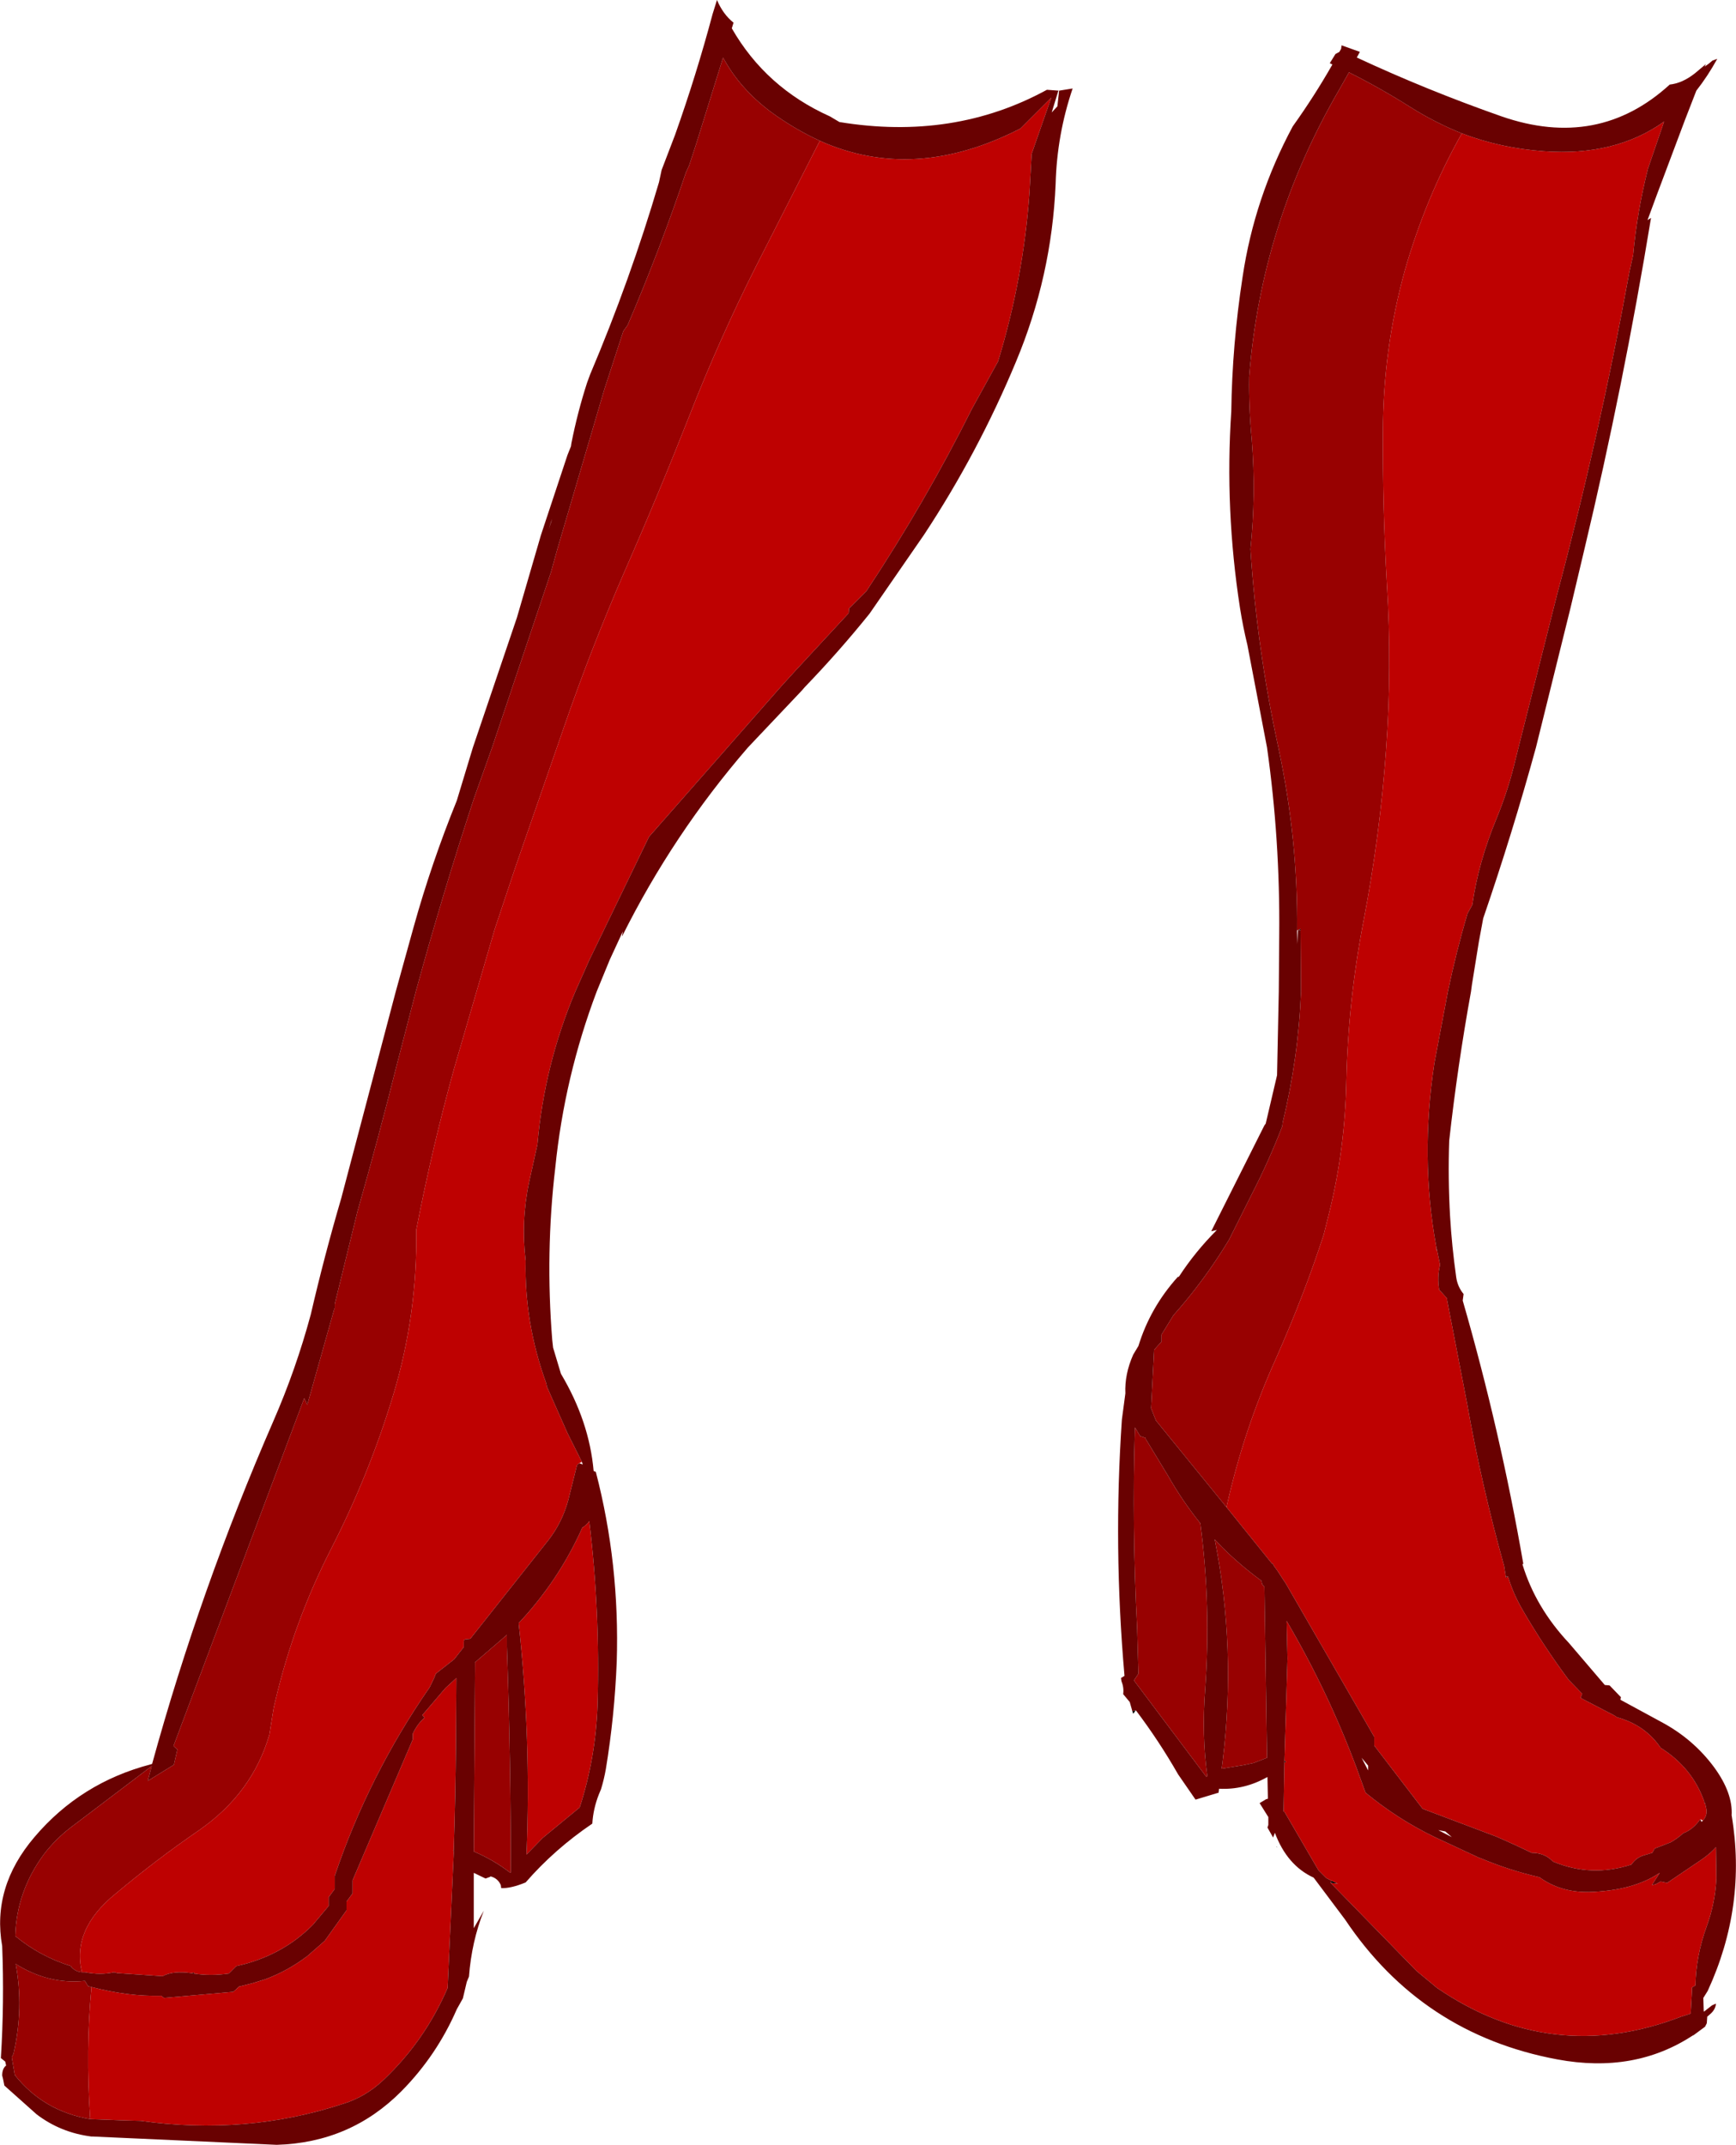
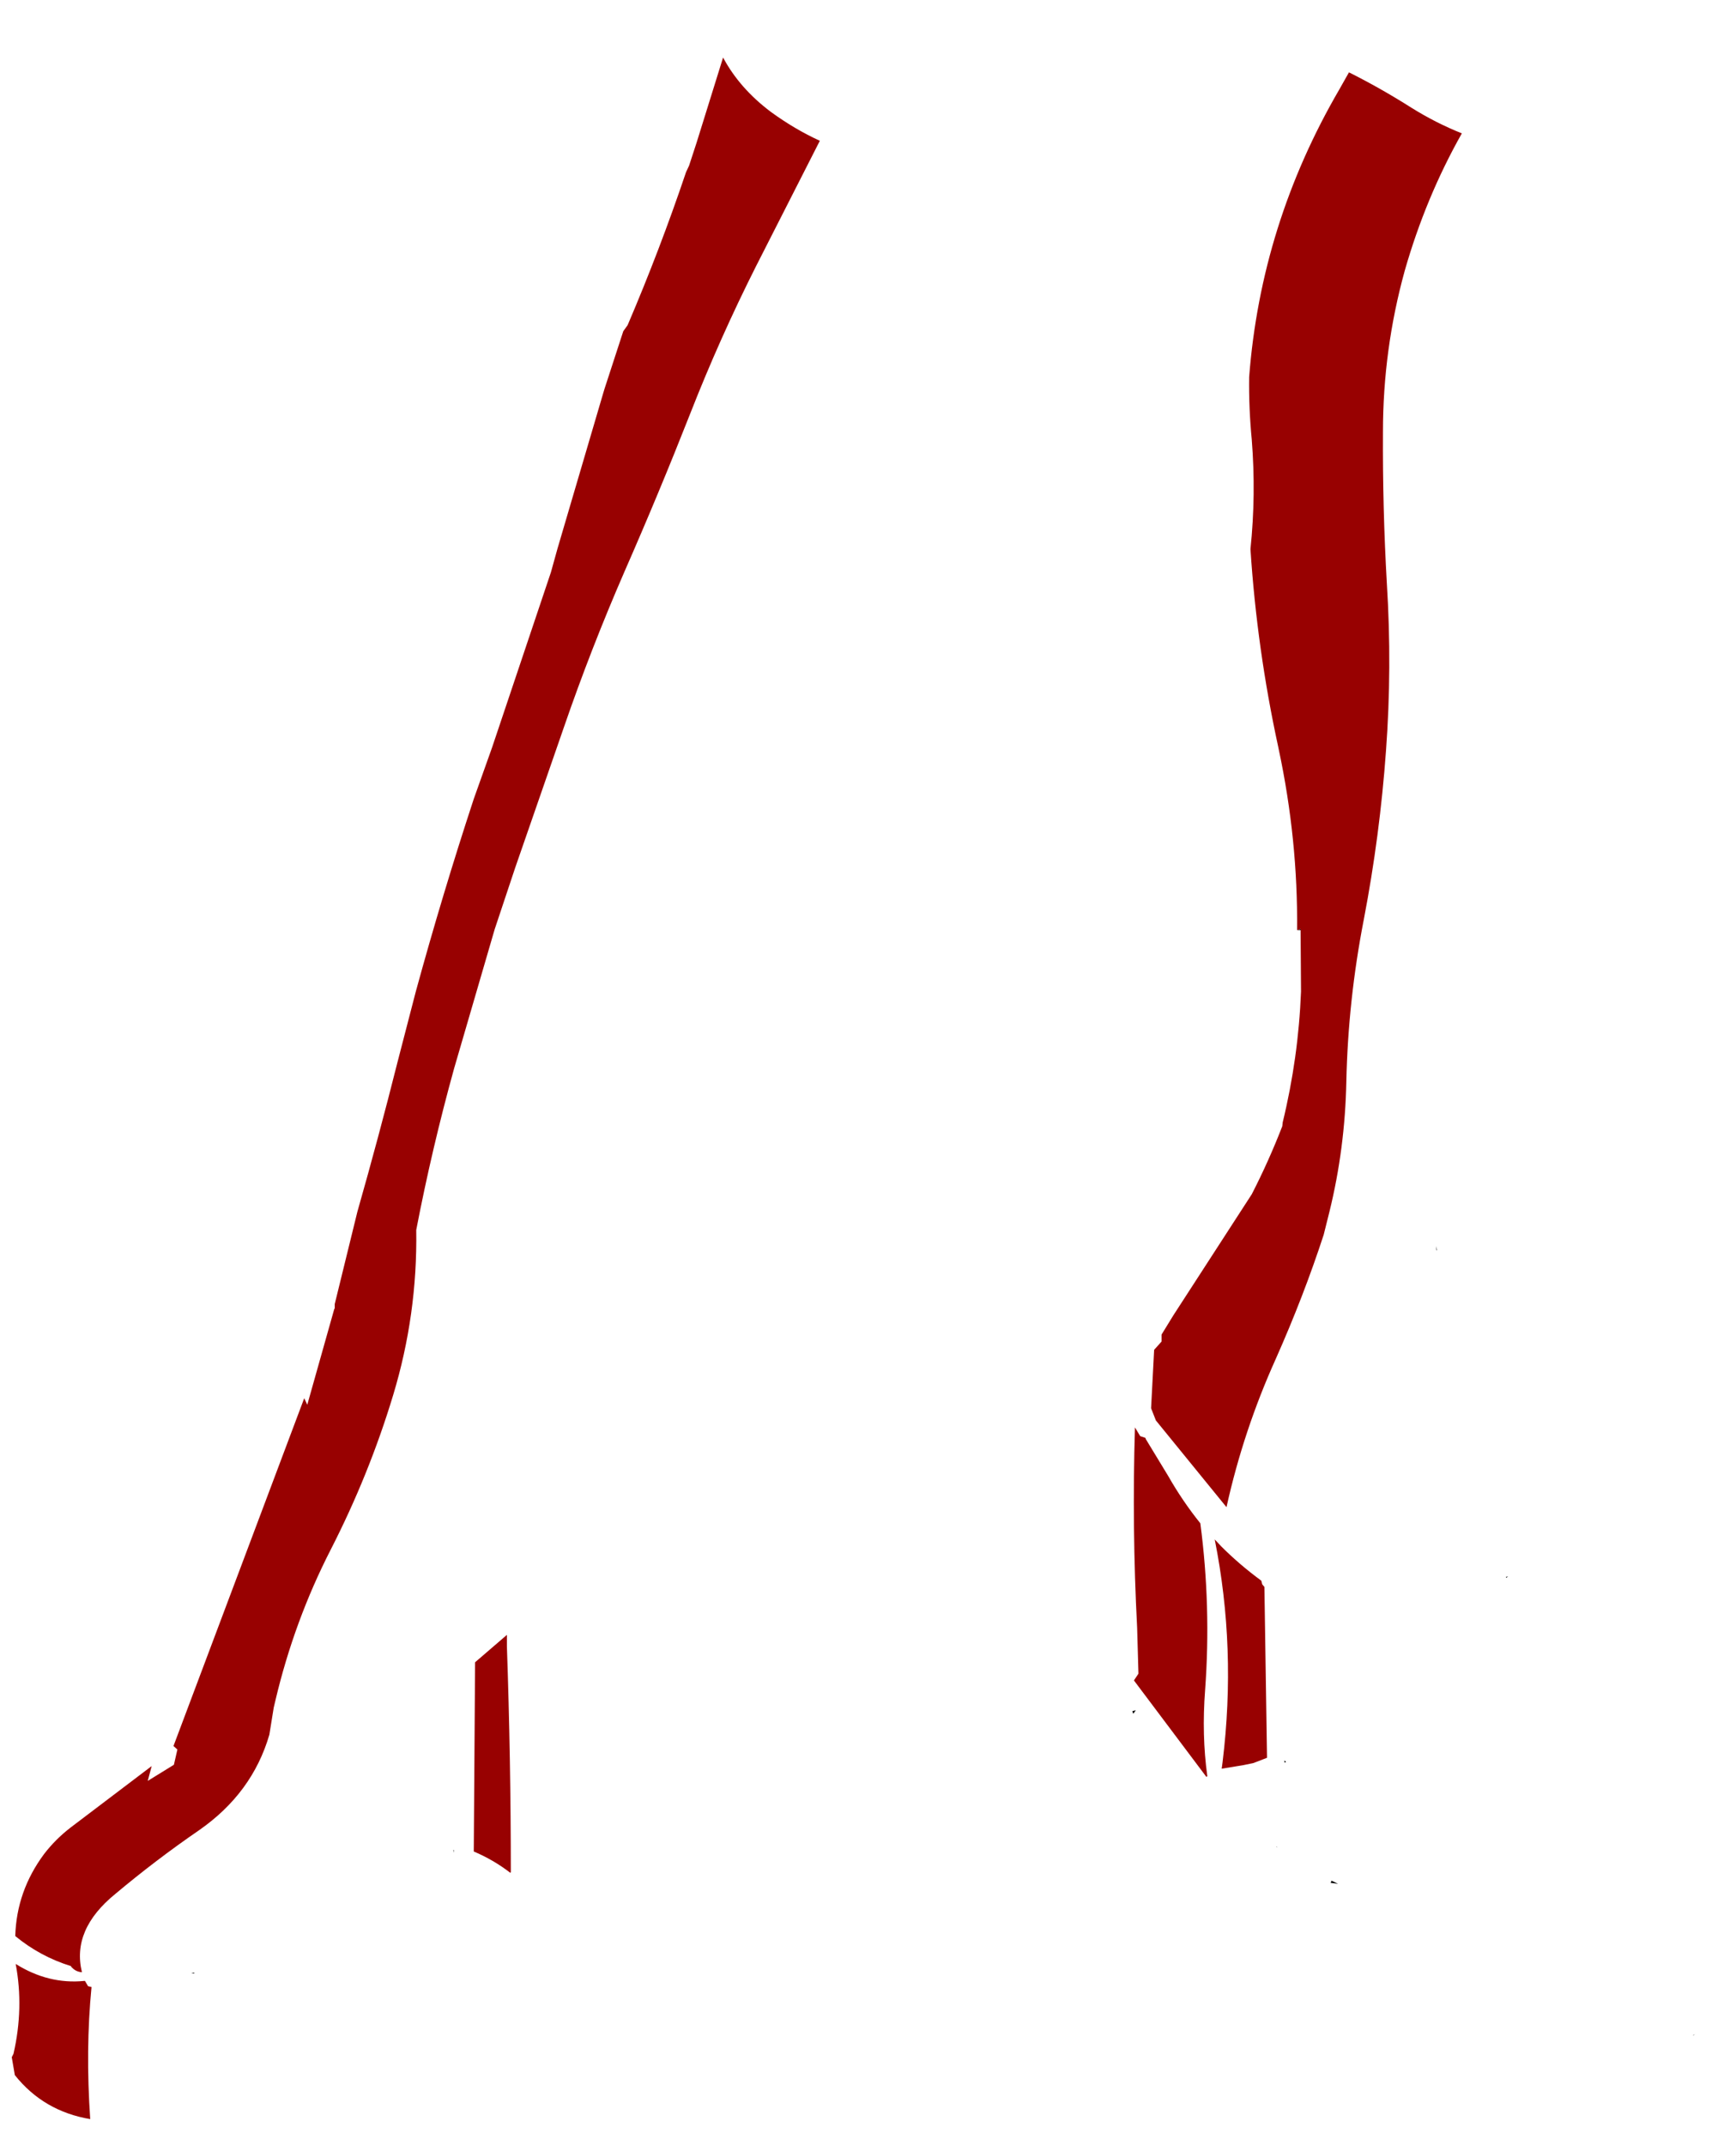
<svg xmlns="http://www.w3.org/2000/svg" height="246.1px" width="199.15px">
  <g transform="matrix(1.0, 0.0, 0.0, 1.0, 99.1, 122.55)">
    <path d="M95.35 110.8 L95.15 110.95 95.1 110.95 95.35 110.8 M31.2 73.65 L30.9 74.05 30.8 73.75 31.2 73.65 M73.9 58.3 L73.7 58.45 73.65 58.35 73.9 58.3 M65.75 20.85 L65.7 20.9 65.65 20.4 65.75 20.85 M-77.15 103.8 L-76.8 103.75 -76.85 103.85 -77.15 103.8 M-88.6 122.55 L-88.4 122.55 -88.5 122.55 -88.6 122.55 M49.8 -15.85 L50.1 -16.0 50.1 -15.85 49.8 -15.85 M48.25 79.4 L48.4 79.55 48.4 79.6 48.25 79.65 48.25 79.4 M53.65 93.2 L54.4 93.55 53.55 93.45 53.65 93.2 M47.35 89.25 L47.4 89.3 47.4 89.4 47.35 89.25 M-47.05 90.0 L-47.1 89.7 -47.05 89.65 -47.05 90.0" fill="#000000" fill-rule="evenodd" stroke="none" />
-     <path d="M68.6 -107.25 Q73.05 -105.55 78.0 -105.2 86.2 -104.6 91.8 -108.6 L89.95 -103.2 Q88.7 -98.25 88.25 -93.3 L87.8 -91.25 Q84.4 -72.6 79.5 -54.25 L75.1 -36.8 74.75 -35.4 Q73.95 -32.0 72.6 -28.7 70.5 -23.65 69.8 -18.75 L69.25 -17.75 Q67.95 -13.35 67.0 -8.8 L65.45 -0.6 Q63.8 10.2 65.65 20.4 L65.7 20.9 65.75 20.85 66.1 22.55 Q65.75 23.95 66.0 25.4 L66.9 26.4 66.9 26.55 69.2 38.45 Q70.85 47.8 73.45 57.1 L73.65 58.35 73.7 58.45 73.9 58.3 Q74.45 60.2 75.55 62.1 77.95 66.25 80.85 70.15 L82.4 71.75 82.25 72.15 82.25 72.25 86.1 74.25 86.4 74.45 Q89.65 75.35 91.4 77.95 95.05 80.25 96.4 84.1 L96.4 84.3 96.5 84.3 96.6 84.75 Q96.85 85.65 96.25 86.3 L95.95 86.15 Q95.1 87.35 94.0 87.75 93.35 88.35 92.55 88.8 L90.75 89.5 90.7 89.55 90.45 90.0 89.45 90.3 Q88.6 90.55 88.05 91.35 83.45 92.85 79.05 91.0 78.1 90.0 76.6 90.0 74.55 89.0 72.45 88.1 L64.1 84.95 58.55 77.7 58.55 76.7 48.4 59.1 48.1 58.65 47.45 57.65 47.05 57.1 46.9 56.8 46.8 56.8 41.6 50.35 Q43.55 41.55 47.25 33.35 50.45 26.15 52.75 19.1 L53.4 16.5 Q55.2 9.2 55.35 1.5 55.55 -7.8 57.35 -17.05 59.2 -26.7 59.9 -36.45 60.6 -45.95 60.0 -55.55 59.5 -64.25 59.55 -73.0 59.55 -82.45 62.05 -91.5 64.45 -99.9 68.6 -107.25 M-5.05 -106.4 Q5.75 -101.55 17.95 -107.8 L21.5 -111.35 19.25 -104.9 19.0 -100.45 Q18.3 -90.6 15.4 -81.1 L12.4 -75.65 Q7.0 -64.85 0.3 -54.75 L-1.7 -52.75 -1.75 -52.2 -7.95 -45.5 -9.45 -43.85 -24.65 -26.55 -31.5 -12.4 -33.1 -8.8 Q-36.65 -0.4 -37.45 8.75 L-38.4 13.05 Q-39.35 17.5 -38.8 22.1 -38.95 29.2 -36.45 36.1 L-36.35 36.55 -34.0 41.85 -32.35 45.15 -32.65 45.3 -32.9 45.5 -33.9 49.5 Q-34.6 52.1 -36.2 54.15 L-45.15 65.45 -45.7 65.5 -45.85 65.55 -45.9 65.8 -45.9 66.4 -47.0 67.8 -49.1 69.45 -49.3 69.95 -49.8 71.0 Q-56.8 81.1 -60.7 92.65 L-60.7 94.15 -61.4 95.1 -61.4 96.1 -63.2 98.25 Q-66.75 101.85 -72.0 103.0 L-72.35 103.35 -72.85 103.85 Q-74.95 104.15 -76.85 103.85 L-76.8 103.75 -77.15 103.8 Q-79.25 103.5 -80.45 104.15 L-85.65 103.8 -86.0 103.7 Q-87.55 104.05 -89.35 103.7 L-89.7 103.7 Q-90.9 98.8 -85.85 94.7 -81.2 90.8 -76.25 87.4 -70.15 83.15 -68.2 76.45 L-67.7 73.35 -67.5 72.5 Q-65.35 63.4 -61.15 55.2 -56.75 46.6 -54.0 37.5 -51.2 28.25 -51.35 18.55 -49.55 9.2 -47.0 0.0 L-42.35 -15.95 -40.0 -23.0 -34.4 -39.15 Q-31.3 -48.15 -27.45 -57.0 -23.5 -66.0 -19.9 -75.15 -16.55 -83.7 -12.4 -91.95 L-5.05 -106.4 M48.25 79.4 L48.6 67.7 48.5 63.4 Q53.25 71.5 56.5 80.2 L57.55 83.1 Q61.25 86.15 65.5 88.2 L70.65 90.6 70.7 90.6 Q74.0 92.0 77.5 92.8 79.9 94.55 83.2 94.5 88.25 94.35 91.3 92.3 L90.4 93.7 90.85 93.6 91.4 93.3 92.15 93.45 95.7 91.05 Q96.95 90.25 97.75 89.35 L97.8 92.95 Q97.65 95.8 96.7 98.4 95.45 101.85 95.4 105.2 L95.0 105.45 95.0 105.8 94.85 108.45 93.75 108.8 Q78.9 114.5 65.75 105.5 L63.4 103.55 53.55 93.45 54.4 93.55 53.65 93.2 53.05 92.9 52.15 92.0 48.25 85.3 48.15 85.25 48.25 79.65 48.4 79.6 48.4 79.55 48.25 79.4 M-88.6 105.4 Q-84.35 106.5 -80.6 106.4 L-80.3 106.65 -72.35 105.95 -72.0 105.65 -71.7 105.35 -70.1 104.95 -68.65 104.5 Q-66.1 103.55 -63.85 101.85 L-62.7 100.85 -61.85 100.1 -59.35 96.6 -59.35 95.6 -58.65 94.65 -58.65 93.15 -51.75 77.0 -51.75 76.35 Q-51.25 75.25 -50.4 74.5 L-50.65 74.2 -48.0 71.1 -46.75 69.95 -46.8 77.45 Q-46.85 83.55 -47.05 89.65 L-47.1 89.7 -47.05 90.0 -47.05 90.05 -47.75 105.5 Q-50.35 111.55 -55.1 116.05 -57.15 118.0 -59.75 118.8 -70.9 122.45 -82.95 120.75 L-84.85 120.7 -88.75 120.55 Q-89.3 112.55 -88.6 105.4 M-39.6 63.65 Q-35.0 58.75 -32.3 52.7 -31.8 52.4 -31.5 51.95 -30.25 62.3 -30.55 72.95 -30.75 79.1 -32.6 84.8 L-36.85 88.3 -38.7 90.2 Q-38.15 76.9 -39.6 63.65" fill="#be0101" fill-rule="evenodd" stroke="none" />
-     <path d="M68.6 -107.25 Q64.45 -99.9 62.05 -91.5 59.55 -82.45 59.55 -73.0 59.5 -64.25 60.0 -55.55 60.6 -45.95 59.9 -36.45 59.2 -26.7 57.35 -17.05 55.55 -7.8 55.35 1.5 55.2 9.2 53.4 16.5 L52.75 19.1 Q50.45 26.15 47.25 33.35 43.55 41.55 41.6 50.35 L33.5 40.4 32.95 39.0 33.3 32.3 34.15 31.35 34.15 30.55 35.5 28.35 Q39.1 24.3 41.9 19.65 L44.5 14.45 Q46.45 10.65 48.0 6.65 L48.05 6.2 Q49.85 -1.2 50.15 -8.8 L50.1 -15.85 50.1 -16.0 49.8 -15.85 49.7 -15.85 Q49.8 -26.2 47.6 -36.55 L47.55 -36.8 Q45.1 -48.05 44.35 -59.55 45.0 -65.8 44.5 -72.1 44.15 -75.75 44.2 -79.3 45.55 -96.85 54.55 -112.3 L55.65 -114.25 Q59.25 -112.45 62.8 -110.2 65.6 -108.45 68.6 -107.25 M-5.05 -106.4 L-12.4 -91.95 Q-16.55 -83.7 -19.9 -75.15 -23.5 -66.0 -27.45 -57.0 -31.3 -48.15 -34.4 -39.15 L-40.0 -23.0 -42.35 -15.95 -47.0 0.0 Q-49.55 9.2 -51.35 18.55 -51.2 28.25 -54.0 37.5 -56.75 46.6 -61.15 55.2 -65.35 63.4 -67.5 72.5 L-67.7 73.35 -68.2 76.45 Q-70.15 83.15 -76.25 87.4 -81.2 90.8 -85.85 94.7 -90.9 98.8 -89.7 103.7 -90.45 103.65 -90.95 103.05 L-90.95 103.0 Q-94.5 101.9 -97.35 99.55 -97.2 94.4 -94.05 90.15 -92.75 88.45 -91.0 87.1 L-81.7 80.05 -82.15 81.75 -79.15 79.9 -78.75 78.15 -79.2 77.75 -64.2 37.85 -63.85 38.6 -60.75 27.6 -60.7 27.55 -60.7 27.05 -58.1 16.45 Q-55.65 7.85 -53.5 -0.7 L-51.4 -8.8 Q-48.35 -19.95 -44.75 -30.9 L-42.65 -36.8 -35.9 -56.9 -35.15 -59.6 -29.9 -77.45 -29.75 -77.95 -27.6 -84.55 -27.1 -85.25 Q-23.4 -93.9 -20.4 -102.8 L-20.05 -103.55 -19.2 -106.15 -16.15 -115.95 Q-14.25 -112.4 -10.65 -109.7 -7.9 -107.7 -5.05 -106.4 M31.1 41.2 L31.7 42.2 32.3 42.4 32.35 42.55 34.9 46.75 Q36.55 49.65 38.6 52.2 39.85 61.7 39.15 71.3 38.75 76.5 39.4 81.2 L39.3 81.3 31.0 70.25 31.0 70.2 31.5 69.45 31.35 64.2 Q30.75 52.65 31.1 41.2 M45.7 59.2 L45.95 59.5 46.25 79.1 44.7 79.7 43.5 79.95 41.05 80.35 41.15 79.6 Q42.75 66.55 40.25 54.05 L41.0 54.85 Q43.1 56.95 45.55 58.75 L45.6 58.8 45.7 59.2 M-40.95 65.0 L-40.95 66.3 Q-40.5 79.25 -40.5 92.2 L-40.55 92.3 Q-42.5 90.8 -44.75 89.85 L-44.6 68.15 -44.55 68.1 -40.95 65.0 M-88.6 105.4 Q-89.3 112.55 -88.75 120.55 -94.1 119.65 -97.4 115.5 L-97.75 113.45 -97.55 113.05 Q-96.35 107.8 -97.3 102.75 -93.55 105.1 -89.45 104.7 L-89.35 104.7 -89.0 105.3 -88.6 105.4" fill="#980101" fill-rule="evenodd" stroke="none" />
-     <path d="M30.8 73.75 L30.5 72.7 29.75 71.8 Q29.85 71.05 29.55 70.3 L29.5 69.95 29.9 69.7 Q28.6 54.9 29.6 40.3 L30.0 37.3 Q29.9 35.1 30.9 32.85 L31.5 31.85 Q32.85 27.45 36.0 23.95 L36.15 23.9 Q38.0 21.05 40.5 18.55 L39.85 18.7 45.95 6.55 46.1 6.35 47.4 0.8 47.6 -8.8 47.65 -15.35 Q47.75 -26.2 46.25 -36.8 L44.0 -48.55 Q43.5 -50.6 43.15 -52.8 41.4 -64.1 42.15 -75.35 42.25 -83.0 43.45 -90.8 44.8 -99.85 49.2 -108.05 51.7 -111.55 53.75 -115.15 L53.45 -115.3 54.1 -116.35 54.55 -116.6 54.75 -116.95 54.8 -117.35 56.9 -116.6 56.55 -115.95 Q64.6 -112.2 73.15 -109.2 84.25 -105.35 92.45 -112.85 93.9 -113.0 95.35 -114.15 L96.6 -115.2 96.45 -114.9 Q96.9 -115.2 97.35 -115.6 L97.9 -115.8 Q96.8 -113.8 95.5 -112.15 L94.2 -108.8 90.95 -100.15 89.9 -97.3 90.3 -97.55 Q87.15 -78.35 82.65 -59.5 L81.05 -52.75 77.1 -36.8 Q74.4 -26.95 71.05 -17.2 L70.55 -14.5 69.75 -9.55 69.65 -8.8 Q68.1 -0.25 67.15 8.3 67.0 12.6 67.25 17.0 67.45 20.4 67.95 23.95 68.1 25.05 68.8 25.9 L68.7 26.65 Q73.0 41.55 75.65 56.85 L75.55 56.9 Q77.05 61.85 80.9 65.95 L85.0 70.75 85.55 70.8 86.85 72.15 86.8 72.35 86.8 72.45 91.5 75.0 Q95.15 76.95 97.55 80.2 99.7 83.15 99.55 85.7 101.3 96.1 96.8 105.85 L96.3 106.65 96.35 108.2 96.4 108.2 97.3 107.5 97.75 107.3 Q97.7 107.95 97.15 108.45 L96.75 108.8 96.7 109.55 96.5 109.95 95.35 110.8 95.1 110.95 Q88.4 115.35 79.55 113.7 64.0 110.8 55.2 97.65 L51.6 92.85 Q48.55 91.45 47.15 87.7 L46.95 88.25 46.3 87.1 46.4 86.8 46.4 85.9 45.4 84.3 46.15 83.85 46.35 83.8 46.3 81.3 Q43.65 82.8 40.75 82.65 L40.7 83.05 40.7 83.1 38.05 83.9 36.05 81.0 Q33.85 77.15 31.2 73.65 L30.8 73.75 M65.65 20.4 Q63.8 10.2 65.45 -0.6 L67.0 -8.8 Q67.95 -13.35 69.25 -17.75 L69.8 -18.75 Q70.5 -23.65 72.6 -28.7 73.95 -32.0 74.75 -35.4 L75.1 -36.8 79.5 -54.25 Q84.4 -72.6 87.8 -91.25 L88.25 -93.3 Q88.7 -98.25 89.95 -103.2 L91.8 -108.6 Q86.2 -104.6 78.0 -105.2 73.05 -105.55 68.6 -107.25 65.6 -108.45 62.8 -110.2 59.25 -112.45 55.65 -114.25 L54.55 -112.3 Q45.55 -96.85 44.2 -79.3 44.15 -75.75 44.5 -72.1 45.0 -65.8 44.35 -59.55 45.1 -48.05 47.55 -36.8 L47.6 -36.55 Q49.8 -26.2 49.7 -15.85 L49.7 -14.25 49.8 -15.85 50.1 -15.85 50.15 -8.8 Q49.85 -1.2 48.05 6.2 L48.0 6.65 Q46.45 10.65 44.5 14.45 L41.9 19.65 Q39.1 24.3 35.5 28.35 L34.15 30.55 34.15 31.35 33.3 32.3 32.95 39.0 33.5 40.4 41.6 50.35 46.8 56.8 46.9 56.8 47.05 57.1 47.45 57.65 48.1 58.65 48.4 59.1 58.55 76.7 58.55 77.7 64.1 84.95 72.45 88.1 Q74.55 89.0 76.6 90.0 78.1 90.0 79.05 91.0 83.45 92.85 88.05 91.35 88.6 90.55 89.45 90.3 L90.45 90.0 90.7 89.55 90.75 89.5 92.55 88.8 Q93.35 88.35 94.0 87.75 95.1 87.35 95.95 86.15 L96.0 86.25 96.1 86.45 96.25 86.3 Q96.85 85.65 96.6 84.75 L96.5 84.3 96.4 84.3 96.4 84.1 Q95.05 80.25 91.4 77.95 89.65 75.35 86.4 74.45 L86.1 74.25 82.25 72.25 82.25 72.15 82.4 71.75 80.85 70.15 Q77.95 66.25 75.55 62.1 74.45 60.2 73.9 58.3 L73.65 58.35 73.45 57.1 Q70.85 47.8 69.2 38.45 L66.9 26.55 66.9 26.4 66.0 25.4 Q65.75 23.95 66.1 22.55 L65.75 20.85 65.65 20.4 M-32.35 45.15 L-34.0 41.85 -36.35 36.55 -36.45 36.1 Q-38.95 29.2 -38.8 22.1 -39.35 17.5 -38.4 13.05 L-37.45 8.75 Q-36.65 -0.4 -33.1 -8.8 L-31.5 -12.4 -24.65 -26.55 -9.45 -43.85 -7.95 -45.5 -1.75 -52.2 -1.7 -52.75 0.3 -54.75 Q7.0 -64.85 12.4 -75.65 L15.4 -81.1 Q18.3 -90.6 19.0 -100.45 L19.25 -104.9 21.5 -111.35 17.95 -107.8 Q5.75 -101.55 -5.05 -106.4 -7.9 -107.7 -10.65 -109.7 -14.25 -112.4 -16.15 -115.95 L-19.2 -106.15 -20.05 -103.55 -20.4 -102.8 Q-23.4 -93.9 -27.1 -85.25 L-27.6 -84.55 -29.75 -77.95 -29.9 -77.45 -35.15 -59.6 -35.9 -56.9 -42.65 -36.8 -44.75 -30.9 Q-48.35 -19.95 -51.4 -8.8 L-53.5 -0.7 Q-55.65 7.85 -58.1 16.45 L-60.7 27.05 -60.7 27.55 -60.75 27.6 -63.85 38.6 -64.2 37.85 -79.2 77.75 -78.75 78.15 -79.15 79.9 -82.15 81.75 -81.7 80.05 -91.0 87.1 Q-92.75 88.45 -94.05 90.15 -97.2 94.4 -97.35 99.55 -94.5 101.9 -90.95 103.0 L-90.95 103.05 Q-90.45 103.65 -89.7 103.7 L-89.35 103.7 Q-87.55 104.05 -86.0 103.7 L-85.65 103.8 -80.45 104.15 Q-79.25 103.5 -77.15 103.8 L-76.85 103.85 Q-74.95 104.15 -72.85 103.85 L-72.35 103.35 -72.0 103.0 Q-66.75 101.85 -63.2 98.25 L-61.4 96.1 -61.4 95.1 -60.7 94.15 -60.7 92.65 Q-56.8 81.1 -49.8 71.0 L-49.3 69.95 -49.1 69.45 -47.0 67.8 -45.9 66.4 -45.9 65.8 -45.85 65.55 -45.7 65.5 -45.15 65.45 -36.2 54.15 Q-34.6 52.1 -33.9 49.5 L-32.9 45.5 -32.65 45.3 -32.25 45.45 -32.35 45.15 M-88.6 122.55 Q-92.15 122.1 -94.9 120.0 L-98.6 116.7 -98.75 115.95 -98.85 115.55 Q-98.85 114.75 -98.4 114.4 L-98.5 113.95 -99.0 113.55 Q-98.6 107.15 -98.85 100.7 -100.05 93.95 -95.15 88.2 -89.85 81.95 -81.8 79.85 L-81.65 79.8 Q-76.15 59.8 -67.75 40.5 -65.15 34.55 -63.45 28.25 -61.9 21.55 -59.95 14.9 L-53.7 -8.8 -51.65 -16.2 Q-49.6 -23.55 -46.7 -30.7 L-44.85 -36.8 -39.8 -51.7 -37.05 -61.15 -34.0 -70.35 -33.6 -71.35 -33.55 -71.7 Q-32.85 -75.25 -31.75 -78.65 L-31.4 -79.6 Q-26.8 -90.45 -23.5 -101.65 L-23.2 -103.05 -21.65 -107.1 Q-19.2 -114.0 -17.35 -120.95 L-16.85 -122.55 Q-16.15 -120.9 -14.95 -119.95 L-15.15 -119.3 Q-11.25 -112.5 -3.9 -109.2 L-2.8 -108.55 Q10.3 -106.4 21.0 -112.25 L22.35 -112.15 22.3 -112.1 21.55 -109.65 22.2 -110.35 22.4 -112.15 23.95 -112.4 Q22.15 -107.1 22.0 -101.45 21.55 -90.85 17.45 -81.05 13.1 -70.6 6.9 -61.2 L0.65 -52.15 Q-2.85 -47.8 -6.8 -43.7 L-7.1 -43.35 -13.3 -36.8 Q-21.9 -26.85 -27.75 -15.1 L-27.65 -15.7 -29.15 -12.45 -30.65 -8.8 Q-34.35 1.0 -35.4 11.4 -36.55 21.15 -35.75 31.15 L-35.65 32.05 -34.75 35.05 Q-31.5 40.5 -31.0 46.2 L-30.75 46.3 Q-28.0 56.85 -28.35 68.1 -28.6 74.35 -29.6 80.4 -29.8 81.55 -30.15 82.7 L-30.4 83.3 Q-31.05 84.95 -31.15 86.65 -35.5 89.6 -38.8 93.4 -40.5 94.1 -41.6 94.05 L-41.65 93.7 Q-42.0 92.9 -42.85 92.7 L-42.85 92.75 -43.4 92.95 -44.75 92.3 -44.75 96.95 -44.75 98.65 -43.6 96.65 Q-45.0 100.2 -45.3 104.2 L-45.55 104.8 -46.0 106.7 -46.7 107.95 Q-49.0 113.25 -53.05 117.35 -58.9 123.25 -67.35 123.5 L-88.4 122.55 -88.6 122.55 M53.55 93.45 L63.4 103.55 65.75 105.5 Q78.9 114.5 93.75 108.8 L94.85 108.45 95.0 105.8 95.0 105.45 95.4 105.2 Q95.45 101.85 96.7 98.4 97.65 95.8 97.8 92.95 L97.75 89.35 Q96.95 90.25 95.7 91.05 L92.15 93.45 91.4 93.3 90.85 93.6 90.4 93.7 91.3 92.3 Q88.25 94.35 83.2 94.5 79.9 94.55 77.5 92.8 74.0 92.0 70.7 90.6 L70.65 90.6 65.5 88.2 Q61.25 86.15 57.55 83.1 L56.5 80.2 Q53.25 71.5 48.5 63.4 L48.6 67.7 48.25 79.4 48.25 79.65 48.15 85.25 48.25 85.3 52.15 92.0 53.05 92.9 53.65 93.2 53.55 93.45 M31.1 41.2 Q30.75 52.65 31.35 64.2 L31.5 69.45 31.0 70.2 31.0 70.25 39.3 81.3 39.4 81.2 Q38.75 76.5 39.15 71.3 39.85 61.7 38.6 52.2 36.55 49.65 34.9 46.75 L32.35 42.55 32.3 42.4 31.7 42.2 31.1 41.2 M45.7 59.2 L45.6 58.8 45.55 58.75 Q43.1 56.95 41.0 54.85 L40.25 54.05 Q42.75 66.55 41.15 79.6 L41.05 80.35 43.5 79.95 44.7 79.7 46.25 79.1 45.95 59.5 45.7 59.2 M57.85 80.55 L57.85 80.0 57.1 79.1 57.85 80.55 M67.45 88.2 L66.7 87.55 65.9 87.4 67.45 88.2 M-35.9 -62.65 L-36.15 -61.8 -35.75 -63.05 -35.9 -62.65 M-40.95 65.0 L-44.55 68.1 -44.6 68.15 -44.75 89.85 Q-42.5 90.8 -40.55 92.3 L-40.5 92.2 Q-40.5 79.25 -40.95 66.3 L-40.95 65.0 M-47.05 89.65 Q-46.85 83.55 -46.8 77.45 L-46.75 69.95 -48.0 71.1 -50.65 74.2 -50.4 74.5 Q-51.25 75.25 -51.75 76.35 L-51.75 77.0 -58.65 93.15 -58.65 94.65 -59.35 95.6 -59.35 96.6 -61.85 100.1 -62.7 100.85 -63.85 101.85 Q-66.1 103.55 -68.65 104.5 L-70.1 104.95 -71.7 105.35 -72.0 105.65 -72.35 105.95 -80.3 106.65 -80.6 106.4 Q-84.35 106.5 -88.6 105.4 L-89.0 105.3 -89.35 104.7 -89.45 104.7 Q-93.55 105.1 -97.3 102.75 -96.35 107.8 -97.55 113.05 L-97.75 113.45 -97.4 115.5 Q-94.1 119.65 -88.75 120.55 L-84.85 120.7 -82.95 120.75 Q-70.9 122.45 -59.75 118.8 -57.15 118.0 -55.1 116.05 -50.35 111.55 -47.75 105.5 L-47.05 90.05 -47.05 90.0 -47.05 89.65 M-39.6 63.65 Q-38.15 76.9 -38.7 90.2 L-36.85 88.3 -32.6 84.8 Q-30.75 79.1 -30.55 72.95 -30.25 62.3 -31.5 51.95 -31.8 52.4 -32.3 52.7 -35.0 58.75 -39.6 63.65" fill="#690101" fill-rule="evenodd" stroke="none" />
+     <path d="M68.6 -107.25 Q64.45 -99.9 62.05 -91.5 59.55 -82.45 59.55 -73.0 59.5 -64.25 60.0 -55.55 60.6 -45.95 59.9 -36.45 59.2 -26.7 57.35 -17.05 55.55 -7.8 55.35 1.5 55.2 9.2 53.4 16.5 L52.75 19.1 Q50.45 26.15 47.25 33.35 43.55 41.55 41.6 50.35 L33.5 40.4 32.95 39.0 33.3 32.3 34.15 31.35 34.15 30.55 35.5 28.35 L44.5 14.45 Q46.45 10.65 48.0 6.65 L48.05 6.2 Q49.85 -1.2 50.15 -8.8 L50.1 -15.85 50.1 -16.0 49.8 -15.85 49.7 -15.85 Q49.8 -26.2 47.6 -36.55 L47.55 -36.8 Q45.1 -48.05 44.35 -59.55 45.0 -65.8 44.5 -72.1 44.15 -75.75 44.2 -79.3 45.55 -96.85 54.55 -112.3 L55.65 -114.25 Q59.25 -112.45 62.8 -110.2 65.6 -108.45 68.6 -107.25 M-5.05 -106.4 L-12.4 -91.95 Q-16.55 -83.7 -19.9 -75.15 -23.5 -66.0 -27.45 -57.0 -31.3 -48.15 -34.4 -39.15 L-40.0 -23.0 -42.35 -15.95 -47.0 0.0 Q-49.55 9.2 -51.35 18.55 -51.2 28.25 -54.0 37.5 -56.75 46.6 -61.15 55.2 -65.35 63.4 -67.5 72.5 L-67.7 73.35 -68.2 76.45 Q-70.15 83.15 -76.25 87.4 -81.2 90.8 -85.85 94.7 -90.9 98.8 -89.7 103.7 -90.45 103.65 -90.95 103.05 L-90.95 103.0 Q-94.5 101.9 -97.35 99.55 -97.2 94.4 -94.05 90.15 -92.75 88.45 -91.0 87.1 L-81.7 80.05 -82.15 81.75 -79.15 79.9 -78.75 78.15 -79.2 77.75 -64.2 37.85 -63.85 38.6 -60.75 27.6 -60.7 27.55 -60.7 27.05 -58.1 16.45 Q-55.65 7.85 -53.5 -0.7 L-51.4 -8.8 Q-48.35 -19.95 -44.75 -30.9 L-42.65 -36.8 -35.9 -56.9 -35.15 -59.6 -29.9 -77.45 -29.75 -77.95 -27.6 -84.55 -27.1 -85.25 Q-23.4 -93.9 -20.4 -102.8 L-20.05 -103.55 -19.2 -106.15 -16.15 -115.95 Q-14.25 -112.4 -10.65 -109.7 -7.9 -107.7 -5.05 -106.4 M31.1 41.2 L31.7 42.2 32.3 42.4 32.35 42.55 34.9 46.75 Q36.55 49.65 38.6 52.2 39.85 61.7 39.15 71.3 38.75 76.5 39.4 81.2 L39.3 81.3 31.0 70.25 31.0 70.2 31.5 69.45 31.35 64.2 Q30.75 52.65 31.1 41.2 M45.7 59.2 L45.95 59.5 46.25 79.1 44.7 79.7 43.5 79.95 41.05 80.35 41.15 79.6 Q42.75 66.55 40.25 54.05 L41.0 54.85 Q43.1 56.95 45.55 58.75 L45.6 58.8 45.7 59.2 M-40.95 65.0 L-40.95 66.3 Q-40.5 79.25 -40.5 92.2 L-40.55 92.3 Q-42.5 90.8 -44.75 89.85 L-44.6 68.15 -44.55 68.1 -40.95 65.0 M-88.6 105.4 Q-89.3 112.55 -88.75 120.55 -94.1 119.65 -97.4 115.5 L-97.75 113.45 -97.55 113.05 Q-96.35 107.8 -97.3 102.75 -93.55 105.1 -89.45 104.7 L-89.35 104.7 -89.0 105.3 -88.6 105.4" fill="#980101" fill-rule="evenodd" stroke="none" />
  </g>
</svg>